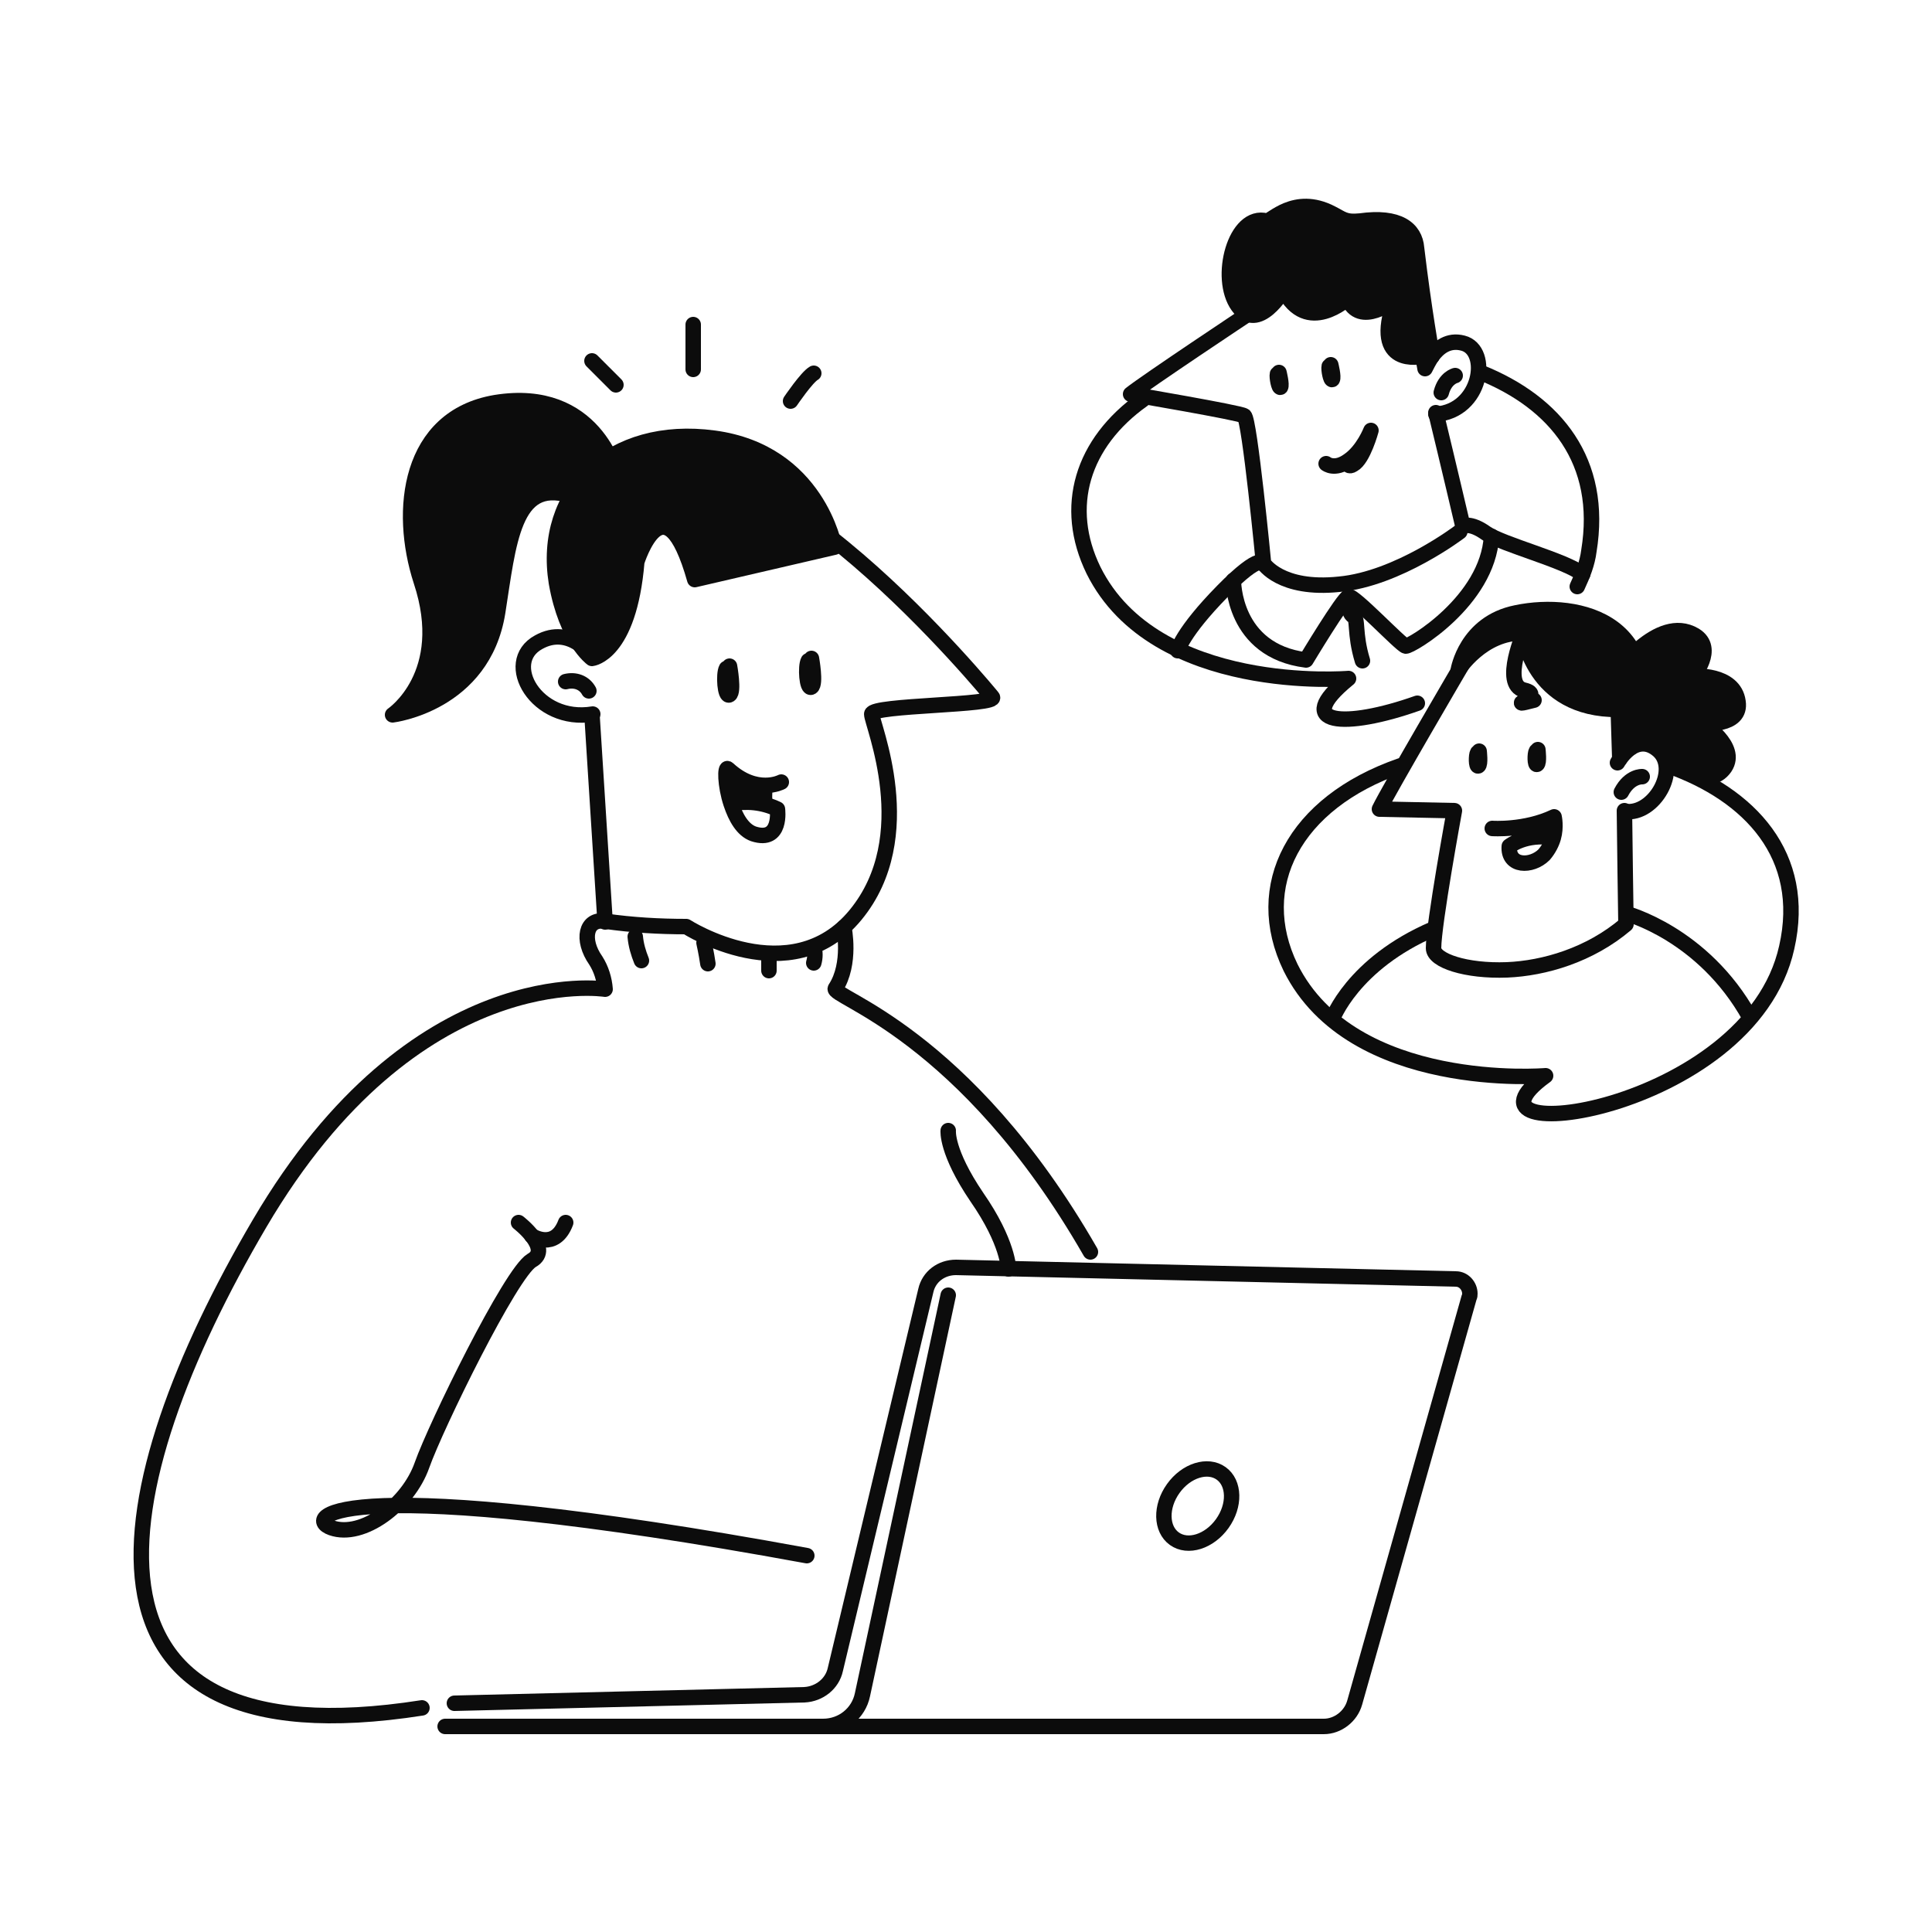
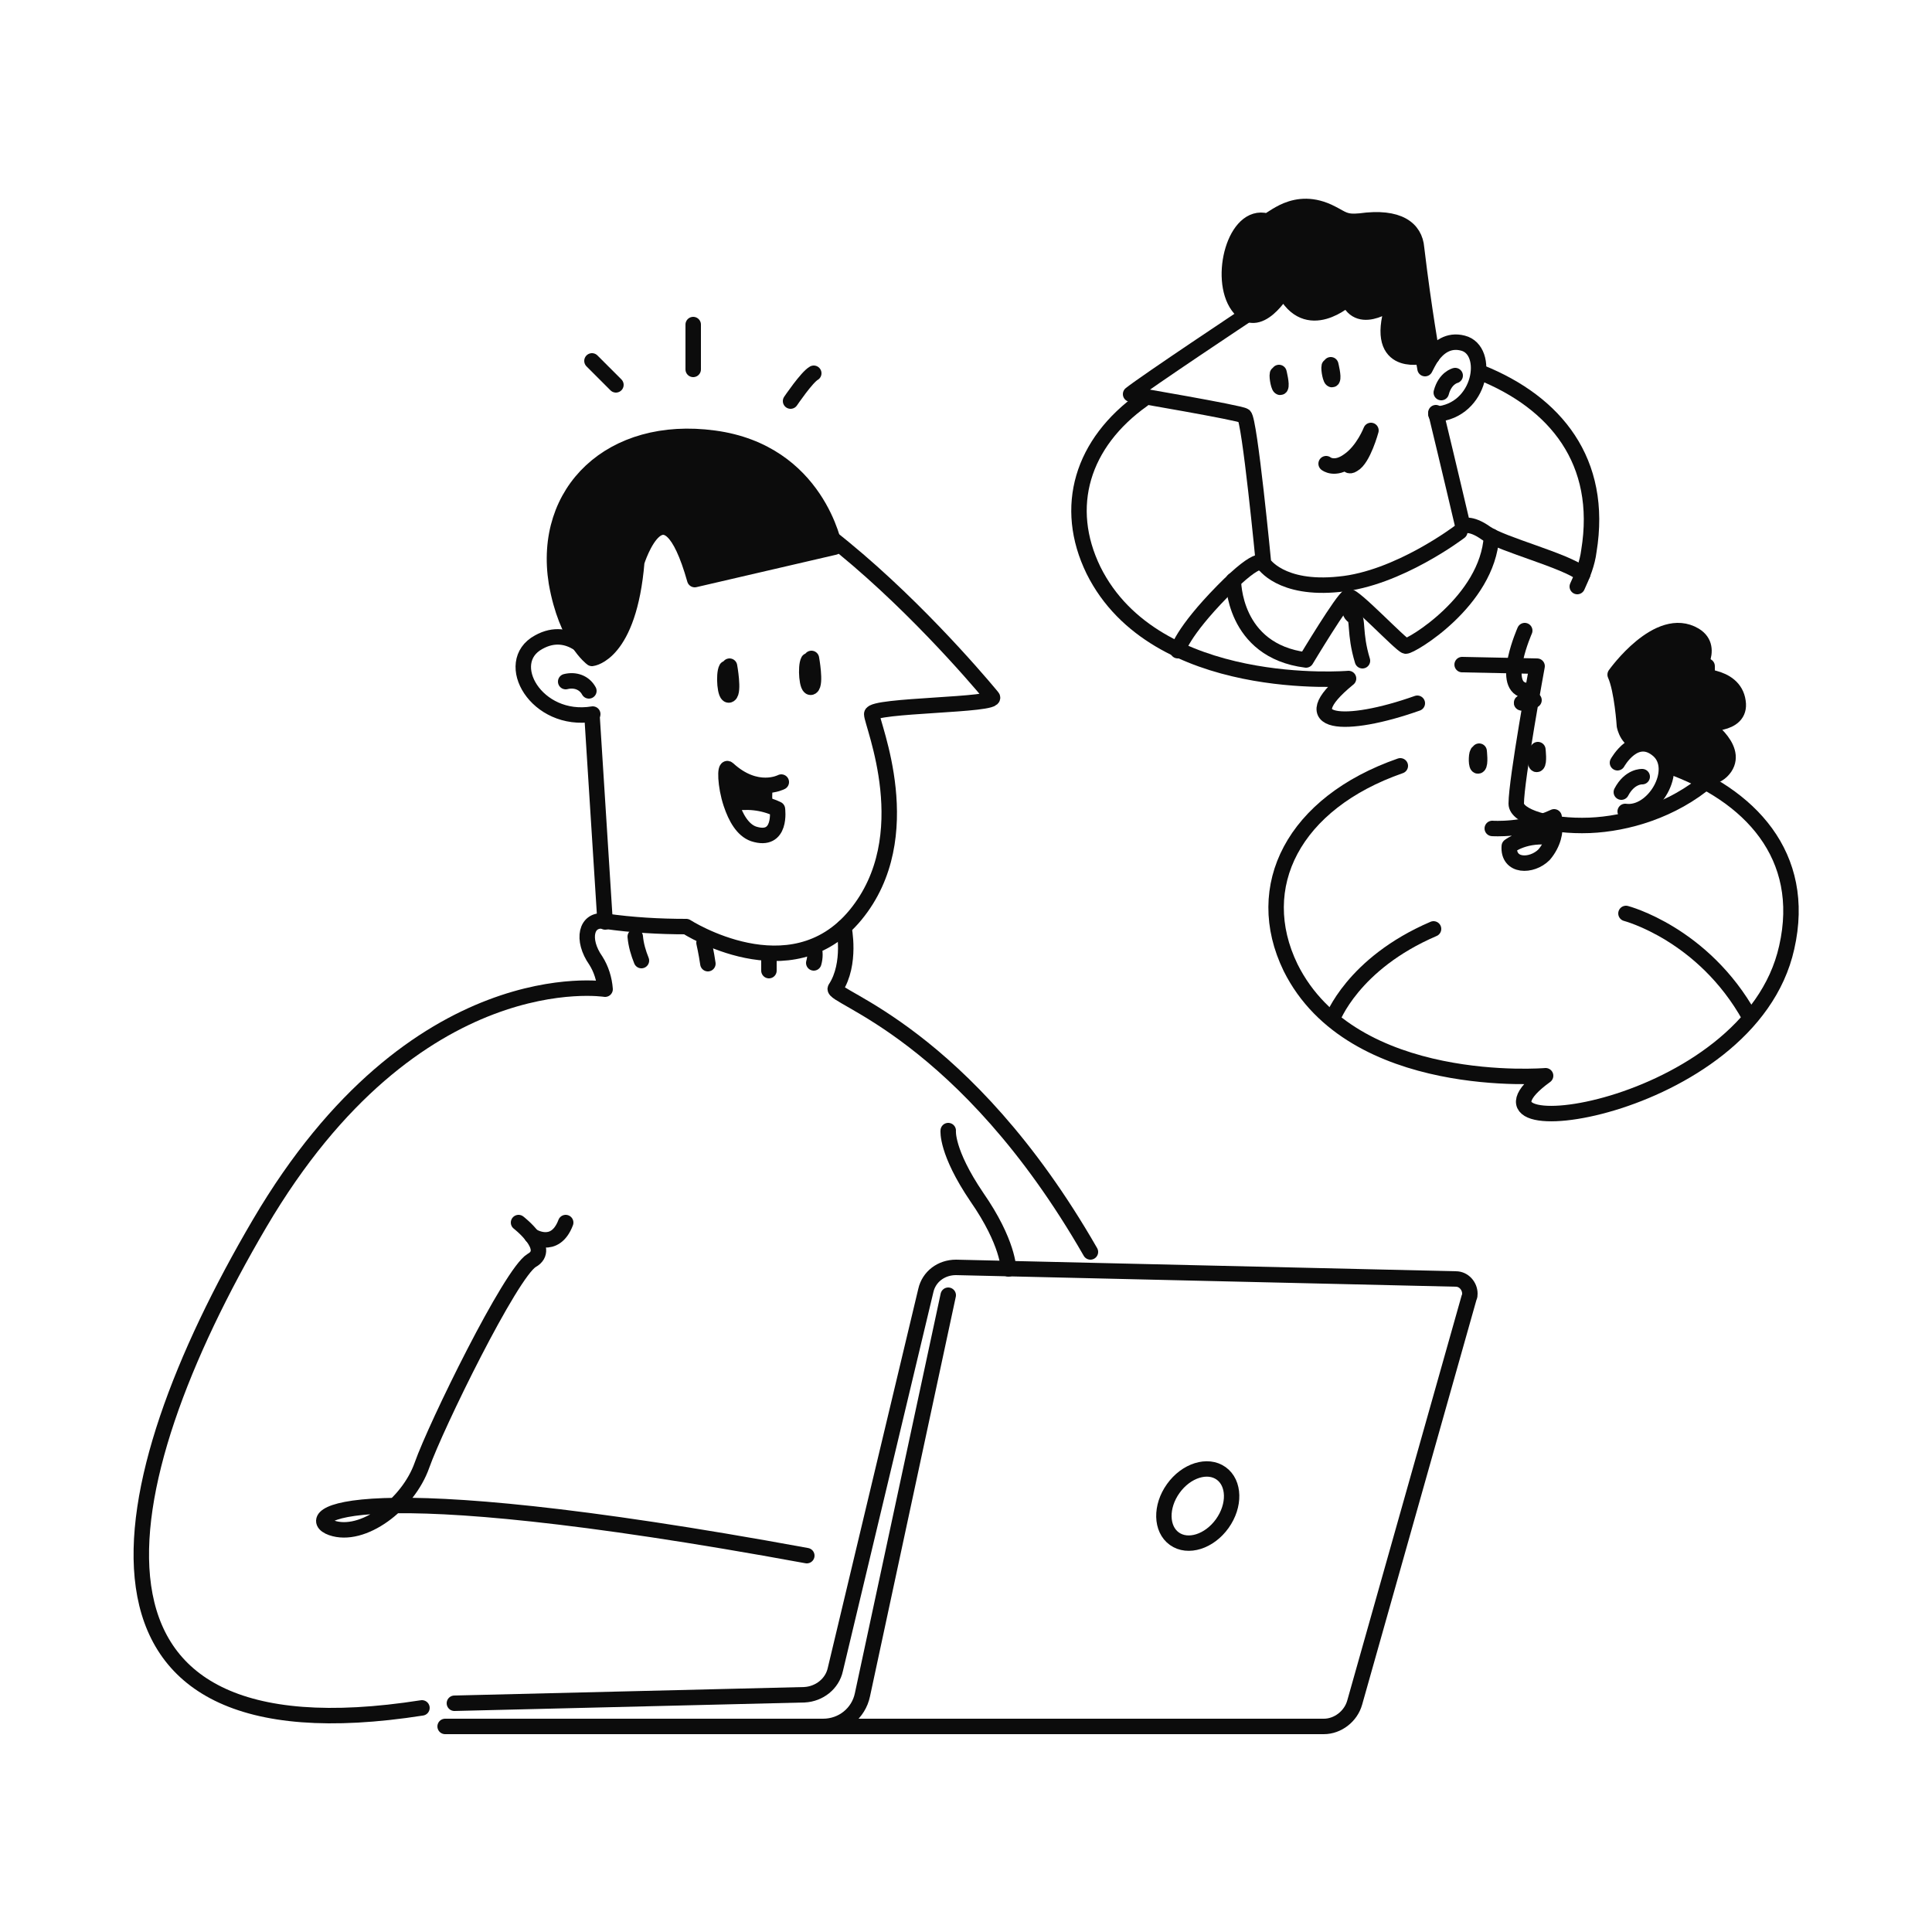
<svg xmlns="http://www.w3.org/2000/svg" version="1.1" id="Layer_1" x="0px" y="0px" viewBox="0 0 250 250" style="enable-background:new 0 0 250 250;" xml:space="preserve">
  <style type="text/css">
	.st0{fill:#E9EFF4;}
	.st1{fill:none;stroke:#0C0C0C;stroke-width:2;stroke-linecap:round;stroke-linejoin:round;stroke-miterlimit:10;}
	.st2{fill:#0C0C0C;stroke:#0C0C0C;stroke-width:2;stroke-linecap:round;stroke-linejoin:round;stroke-miterlimit:10;}
	.st3{fill:#0C0C0C;}
	.st4{fill:#E15C43;stroke:#EF4962;stroke-width:2;stroke-linecap:round;stroke-linejoin:round;stroke-miterlimit:10;}
	.st5{fill:#FEE745;stroke:#FEE745;stroke-width:2;stroke-linecap:round;stroke-linejoin:round;stroke-miterlimit:10;}
	.st6{fill:none;stroke:#0C0C0C;stroke-width:2;stroke-linecap:round;stroke-linejoin:round;stroke-miterlimit:10;}
	.st7{fill:none;stroke:#0C0C0C;stroke-width:2;stroke-linecap:round;stroke-linejoin:round;stroke-miterlimit:10;}
	.st8{fill:none;stroke:#0C0C0C;stroke-width:2;stroke-linecap:round;stroke-linejoin:round;stroke-miterlimit:10;}
	.st9{fill:none;}
	.st10{fill:#E15C43;}
	.st11{fill:#FEE745;}
	.st12{fill:none;stroke:#E15C43;stroke-miterlimit:10;}
	.st13{fill:none;stroke:#FEE745;stroke-width:2;stroke-linecap:round;stroke-linejoin:round;stroke-miterlimit:10;}
	.st14{fill:none;stroke:#0C0C0C;stroke-width:2;stroke-linecap:round;stroke-linejoin:round;stroke-miterlimit:10;}
	.st15{fill:#FFFFFF;stroke:#0C0C0C;stroke-width:2;stroke-linecap:round;stroke-linejoin:round;stroke-miterlimit:10;}
	.st16{fill:#DAE7F1;}
	.st17{fill:none;stroke:#0C0C0C;stroke-width:2;stroke-linecap:round;stroke-linejoin:round;stroke-miterlimit:10;}
	.st18{fill:#010101;}
	.st19{fill:#E15C42;stroke:#E15C42;stroke-width:2;stroke-linecap:round;stroke-linejoin:round;stroke-miterlimit:10;}
	.st20{fill:#FFFFFF;}
	.st21{fill:none;stroke:#0C0C0C;stroke-width:2.43;stroke-linecap:round;stroke-linejoin:round;}
	.st22{fill:#0C0C0C;stroke:#0C0C0C;stroke-width:2.43;stroke-linecap:round;stroke-linejoin:round;}
	.st23{fill:none;stroke:#0C0C0C;stroke-width:2.56;stroke-linecap:round;stroke-linejoin:round;}
	.st24{fill:#0C0C0C;stroke:#0C0C0C;stroke-width:2.56;stroke-linecap:round;stroke-linejoin:round;}
	.st25{fill:none;stroke:#0C0C0C;stroke-width:2.42;stroke-linecap:round;stroke-linejoin:round;}
	.st26{fill:#0C0C0C;stroke:#0C0C0C;stroke-width:2.42;stroke-linecap:round;stroke-linejoin:round;}
	.st27{fill:none;stroke:#0C0C0C;stroke-width:2;stroke-linecap:round;stroke-linejoin:round;}
	.st28{fill:#0C0C0C;stroke:#0C0C0C;stroke-width:2;stroke-linecap:round;stroke-linejoin:round;}
	.st29{fill:none;stroke:#0C0C0C;stroke-width:1.992;stroke-linecap:round;stroke-linejoin:round;stroke-miterlimit:3.985;}
	.st30{fill:none;stroke:#0C0C0C;stroke-width:3.89;stroke-linecap:round;stroke-linejoin:round;}
	.st31{fill:#FEE745;stroke:#FEE745;stroke-width:2.26;stroke-linecap:round;stroke-linejoin:round;}
	.st32{fill:none;stroke:#0C0C0C;stroke-width:2.26;stroke-linecap:round;stroke-linejoin:round;}
	.st33{fill:#0D0D0D;stroke:#0C0C0C;stroke-width:2;stroke-linecap:round;stroke-linejoin:round;stroke-miterlimit:10;}
	.st34{fill:none;stroke:#E15C41;stroke-width:2;stroke-miterlimit:10;}
	.st35{fill:none;stroke:#E15C41;stroke-width:2;stroke-linecap:round;stroke-linejoin:round;stroke-miterlimit:10;}
	.st36{fill:#231F20;}
	.st37{fill:#E15C42;}
	.st38{fill:none;stroke:#FEE745;stroke-width:2;stroke-miterlimit:10;}
	.st39{fill:none;stroke:#231F20;stroke-width:2;stroke-miterlimit:10;}
	.st40{fill:none;stroke:#231F20;stroke-width:2;stroke-linecap:round;stroke-miterlimit:10;}
	.st41{fill:#E15C43;stroke:#E15C43;stroke-width:2;stroke-linecap:round;stroke-linejoin:round;stroke-miterlimit:10;}
	.st42{fill:#FFFFFF;stroke:#0C0C0C;stroke-width:2;stroke-miterlimit:10;}
	.st43{fill:#FEE745;stroke:#0C0C0C;stroke-width:2;stroke-miterlimit:10;}
	.st44{fill:#0C0C0C;stroke:#0C0C0C;stroke-width:2;stroke-miterlimit:10;}
	.st45{fill:#E15C43;stroke:#0C0C0C;stroke-width:2;stroke-miterlimit:10;}
	.st46{fill:#231F20;stroke:#231F20;stroke-width:2;stroke-miterlimit:10;}
	.st47{fill:none;stroke:#0C0C0C;stroke-width:2;stroke-miterlimit:10;}
	.st48{stroke:#231F20;stroke-width:2;stroke-miterlimit:10;}
	.st49{fill:#FFFFFF;stroke:#231F20;stroke-width:2;stroke-miterlimit:10;}
	.st50{fill:#FFFFFF;stroke:#231F20;stroke-width:2;stroke-linecap:round;stroke-miterlimit:10;}
	.st51{fill:#FFFFFF;stroke:#0C0C0C;stroke-width:2;stroke-linecap:round;stroke-miterlimit:10;}
	.st52{fill:none;stroke:#0C0C0C;stroke-width:2;stroke-linecap:round;stroke-miterlimit:10;}
	.st53{fill:none;stroke:#E15C43;stroke-width:2;stroke-linecap:round;stroke-linejoin:round;stroke-miterlimit:10;}
	.st54{fill:none;stroke:#E15C43;stroke-width:2;stroke-linecap:round;stroke-linejoin:round;}
</style>
  <g>
    <g>
      <path class="st2" d="M191.4,97.2c0,0,0.2,1.7-0.1,1.9c-0.3,0.2-0.3-1.4-0.1-1.7" />
      <path class="st2" d="M199,97c0,0,0.2,1.7-0.1,1.9s-0.3-1.4-0.1-1.7" />
-       <path class="st1" d="M189.2,86c0,0-9.5,16.2-10.7,18.7l9.7,0.2c0,0-2.7,14.7-2.7,17.8c0,1.6,4.2,3,9.5,2.8    c4.8-0.2,10.7-1.9,15.4-5.9c0,0-0.2-13.3-0.2-14.7" />
+       <path class="st1" d="M189.2,86l9.7,0.2c0,0-2.7,14.7-2.7,17.8c0,1.6,4.2,3,9.5,2.8    c4.8-0.2,10.7-1.9,15.4-5.9c0,0-0.2-13.3-0.2-14.7" />
      <path class="st1" d="M209.3,98.7c0,0,2.3-4.2,5.3-1.6c2.8,2.5-0.6,8.4-4.3,7.9" />
      <path class="st1" d="M212.5,100.5c0,0-1.6-0.1-2.7,2" />
-       <path class="st2" d="M209.6,98.2l-0.2-6.4c-11.2,0.1-12.3-9.9-12.3-9.9c-5.3-0.1-8.4,4.8-8.4,4.8s1-6.1,7.5-7.4    c8.1-1.7,20.4,1.2,14.9,17.4" />
      <path class="st2" d="M209,87.3c0,0,5.6-7.9,10.3-5.1c2.8,1.7-0.2,5.3-0.2,5.3s5.3-0.4,5.8,3.3c0.5,3.3-4.6,2.8-4.6,2.8    s4.7,3,2.9,5.7c-1.6,2.3-4.7,1.1-7.5-0.8c0,0-0.5-1.6-1-2c-0.4-0.3-1.6-0.4-2.1-0.4c-2,0.1-2.4-2.2-2.4-2.2S209.9,89.3,209,87.3z" />
      <path class="st1" d="M201,108.4c-0.2,0.7-0.6,1.5-1.2,2.2c-1.6,1.6-4.7,1.6-4.5-1.1C195.3,109.5,197.4,107.8,201,108.4    c0.4-1.4,0.1-2.7,0.1-2.7c-3.8,1.8-8,1.5-8,1.5" />
      <path class="st3" d="M195.4,107.2c0,0,0.4,1.1,0.1,2.1c0,0,2.7-1.4,5.2-0.9c0,0,0.5-1.7,0.3-2.7    C201.1,105.7,198.6,107,195.4,107.2z" />
      <path class="st1" d="M215.9,99.1c10.5,3.7,18,11.6,15.3,23.5c-4.8,21.6-44.9,26.5-31.2,16.6c0,0-25,2.1-33-14    c-5.1-10.5,0.4-21.3,14.2-26.1" />
      <path class="st1" d="M172.4,131.9c0,0,2.6-7.2,13.1-11.7" />
      <path class="st1" d="M210.4,118.2c0,0,10,2.6,16,13.4" />
      <path class="st1" d="M197.3,81.6c0,0-3.1,7-0.1,7.7c3,0.7-3,2.4,1.3,1.3" />
      <path class="st2" d="M165.5,48.2c0,0,0.4,1.6,0.2,1.9c-0.2,0.2-0.5-1.3-0.4-1.7" />
      <path class="st2" d="M172.2,47.2c0,0,0.4,1.6,0.2,1.9c-0.2,0.2-0.5-1.3-0.4-1.7" />
      <path class="st1" d="M183.4,91c-9.3,3.3-16.4,2.9-8.9-3.2c0,0-25,2.1-33-14c-4-8.2-1.5-16.5,6.4-22.1" />
      <path class="st1" d="M191.6,48.2c9.7,3.9,15.9,11.5,14,23.1c-0.2,1.6-0.8,3.1-1.5,4.6" />
      <path class="st1" d="M161.7,40.5c0,0-13.4,8.9-15.4,10.5c0,0,14.1,2.4,14.7,2.8c0.7,0.4,2.5,19.1,2.5,19.1s2.2,3.5,9.8,2.7    c7.6-0.7,15.6-6.8,15.6-6.8" />
      <path class="st2" d="M185.3,46.1c-0.4,0.6-0.7,1.2-0.9,1.6c-0.1-0.6-0.2-1.2-0.4-1.6c0,0-6.7,1.6-3.5-7.3c0,0-4.6,3.7-6.1-0.2    c0,0-5.3,4.9-8.3-1.1c0,0-3.3,5.7-5.9,2.1c-2.6-3.6-0.4-12.1,3.7-11c0.6,0.1,3.6-3.5,8.4-1c1.4,0.7,1.7,1.2,3.7,1    c5-0.7,7.1,1,7.3,3.5C184.3,40.5,185.3,45.7,185.3,46.1z" />
      <path class="st1" d="M185.3,46.1L185.3,46.1" />
      <path class="st1" d="M185.8,53.4c1.6,6.6,3.5,14.7,3.5,14.7s0.9-0.6,3,0.9c2.2,1.5,10.2,3.5,12.5,5.3" />
      <path class="st1" d="M185.3,46.1c0.8-1.1,2.1-2.2,4-1.7c3.6,0.9,2.4,8.8-3.5,9.2" />
      <path class="st1" d="M188.3,48.6c0,0-1.3,0.3-1.8,2.2" />
      <path class="st1" d="M171.6,60c0,0,1.1,0.9,2.9-0.4c1.9-1.3,2.9-3.9,2.9-3.9s-1,3.7-2.3,4.4c-0.6,0.4-0.7-0.1-0.7-0.1" />
      <path class="st1" d="M163.5,73c0,0-0.2-1.7-5.3,3.5c-5.3,5.4-5.8,7.7-5.8,7.7" />
      <path class="st1" d="M159.6,75.1c0,0-0.1,9.1,9.4,10.3c0,0,4.8-8,5.5-8.2c0.6-0.3,6.8,6.3,7.4,6.4s10.6-5.8,11.1-14.2" />
      <path class="st1" d="M174.5,77.2c0,0-0.1,2.2,0.6,2.5s0.1,2.2,1.2,5.8" />
    </g>
    <g>
      <path class="st27" d="M54.6,221c-48,7.5-41.1-28.5-21-62.7S78.3,128,78.3,128c-0.1-1.3-0.5-2.6-1.2-3.7c-1.9-2.7-1.3-5.5,1.2-5.1    c3.5,0.5,7,0.7,10.5,0.7c0,0,13.5,8.7,21.9-1.5s2.1-24.7,2.1-26c0-1.2,16.5-1.1,15.6-2.2c0,0-30.7-37.7-47-29    c-10.3,5.4-4.7,23.8-4.7,23.8s-2.9-4.2-7-1.9c-4.8,2.6-0.3,10.5,7,9.3" />
      <line class="st27" x1="76.6" y1="92.5" x2="78.3" y2="119.3" />
      <path class="st27" d="M109.2,120c0,0,1,4.7-1.1,7.9c-0.7,1.1,16.7,5.7,33,34.1" />
      <path class="st27" d="M73.2,88.2c1.2-0.3,2.4,0.1,3,1.2" />
      <path class="st27" d="M82.2,121.2c0.1,1.1,0.4,2.1,0.8,3.1" />
      <path class="st27" d="M91.1,122c0,0,0.3,1.3,0.5,2.7" />
      <path class="st27" d="M99.5,123.5c0,0.7,0,1.4,0,2.1" />
      <path class="st27" d="M105.3,122.5c0.2,0.7,0.2,1.4,0,2.1" />
      <path class="st28" d="M76.6,85.2c0,0,4.8-0.5,5.8-12.5c0,0,3.6-11.5,7.5,2.3l18.1-4.2c0,0-2.2-12.3-15.6-14.1    c-13.3-1.8-22.3,6.9-20.4,18.7C73.3,82.8,76.6,85.2,76.6,85.2z" />
-       <path class="st28" d="M79.7,61.3c0,0-2.7-11.3-15.6-9.2C52.9,54,51.5,66,54.5,75.2c4,12.1-3.7,17.3-3.7,17.3s11.7-1.4,13.6-13.3    c1.4-8.9,2-17.3,9.3-15.1" />
      <path class="st27" d="M94.4,86.2c0,0,0.6,3.3,0,3.7s-0.8-2.7-0.4-3.4" />
      <path class="st27" d="M105,85.2c0,0,0.6,3.3,0,3.7s-0.8-2.7-0.4-3.4" />
      <path class="st27" d="M94.6,104c2-0.4,4.1-0.2,6,0.7c0,0,0.6,4.4-3.1,3.2C96.1,107.4,95.2,105.8,94.6,104    c-0.8-2.4-0.8-4.9-0.4-4.5c3.7,3.4,6.9,1.7,6.9,1.7" />
      <path class="st27" d="M67.1,158.2c0,0,4.4,3.4,1.7,4.9c-2.7,1.6-12.4,21.4-14.2,26.5s-7.7,9.5-11.7,8.1c-4-1.4,1.6-7.4,61.5,3.6" />
      <path class="st27" d="M58.8,220.4l45.3-1.1c1.9-0.1,3.6-1.4,4-3.3l11.7-49c0.4-1.8,2-3,3.9-3l64.7,1.5c1,0,1.8,0.9,1.8,1.9    c0,0.2,0,0.3-0.1,0.5l-14.8,52.4c-0.5,1.8-2.2,3.1-4,3.1H57.6" />
      <path class="st27" d="M122.7,167.6l-11.1,51.7c-0.5,2.4-2.6,4.1-5.1,4.1h-5.7" />
      <ellipse transform="matrix(0.582 -0.813 0.813 0.582 -93.674 207.465)" class="st29" cx="155" cy="194.9" rx="5.2" ry="3.9" />
      <path class="st27" d="M122.7,146.3c0,0-0.3,2.7,3.7,8.6c4.1,5.9,4.1,9.3,4.1,9.3" />
      <path class="st27" d="M68.8,159.9c0,0,3,2,4.4-1.7" />
      <path class="st27" d="M89.7,47.8V42" />
      <line class="st27" x1="79.7" y1="49.8" x2="76.6" y2="46.7" />
      <path class="st27" d="M102.3,51.9c0,0,2.1-3.1,3-3.6" />
      <path class="st3" d="M100,101.6c-0.1,1-0.1,1.9,0,2.9c0,0-2.9-1.2-5.2-0.4c-0.4-0.7-0.6-1.4-0.7-2.2c-0.1-1.3-0.4-2.8,0.1-2.3    C94.8,100,97.4,102.4,100,101.6z" />
    </g>
  </g>
</svg>